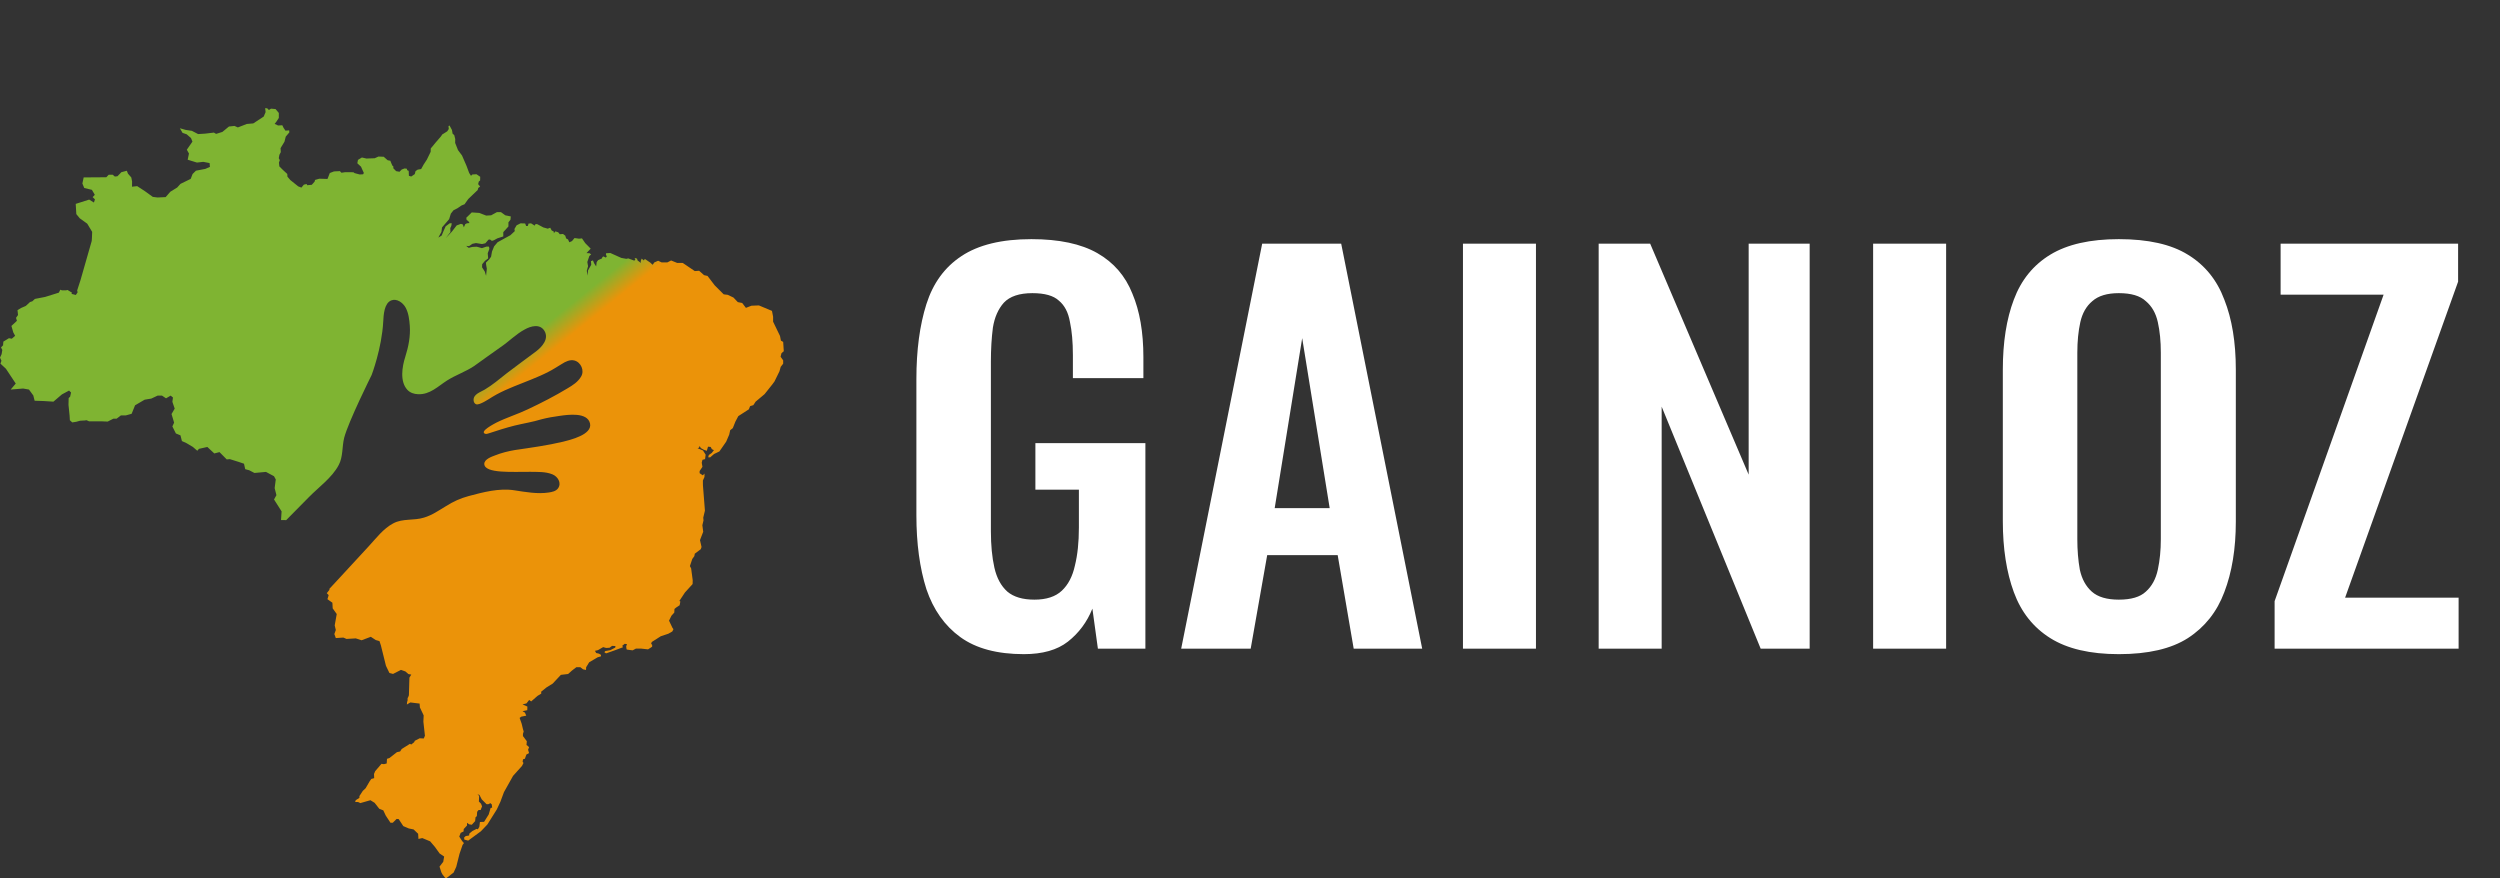
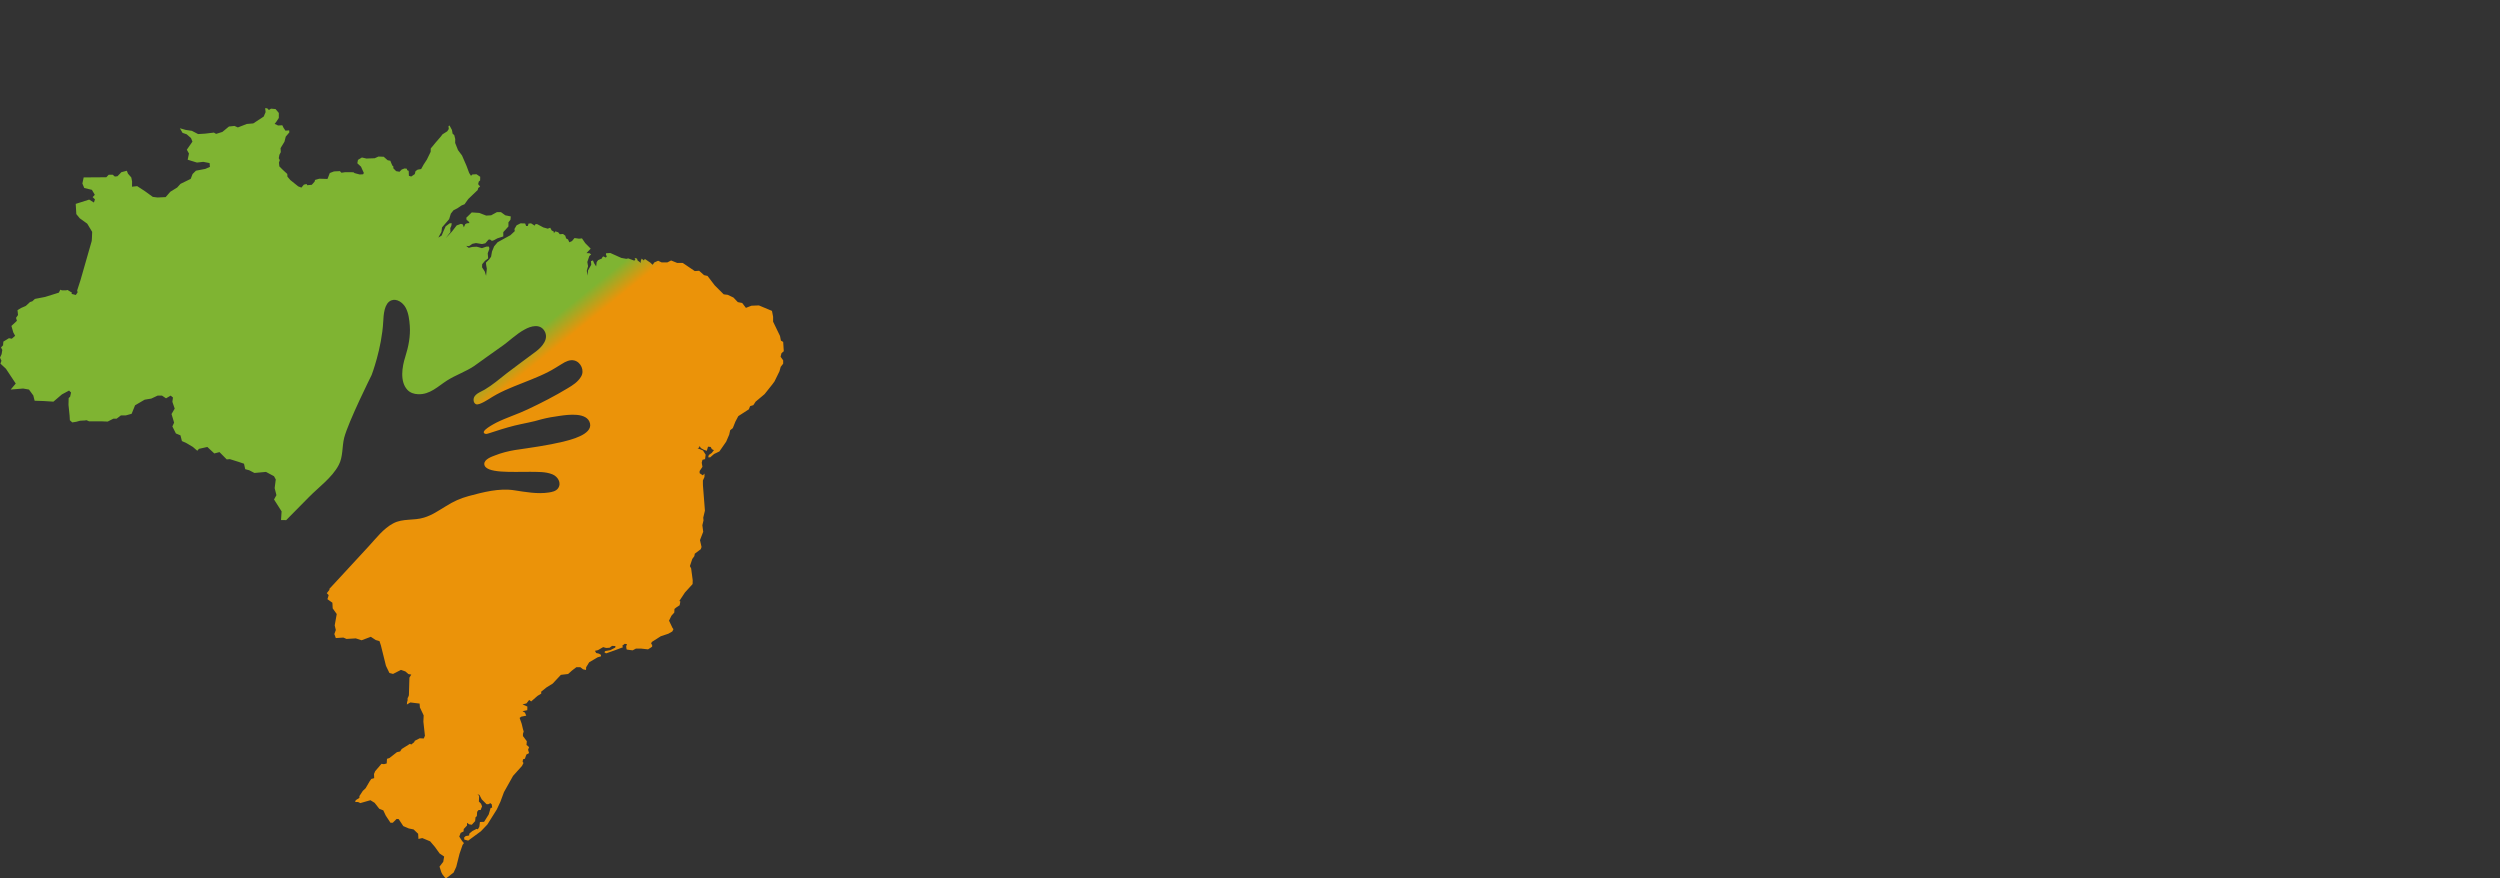
<svg xmlns="http://www.w3.org/2000/svg" width="185" height="65" viewBox="0 0 185 65" fill="none">
  <rect x="0" y="0" width="185" height="65" fill="#333333" stroke="none" />
-   <path d="M75.768 48.407C73.795 48.407 72.228 47.988 71.069 47.149C69.91 46.31 69.071 45.126 68.553 43.597C68.06 42.043 67.813 40.218 67.813 38.121V28.057C67.813 25.911 68.06 24.061 68.553 22.507C69.046 20.953 69.91 19.769 71.143 18.955C72.401 18.116 74.128 17.697 76.323 17.697C78.37 17.697 79.998 18.042 81.207 18.733C82.416 19.424 83.279 20.423 83.797 21.73C84.34 23.013 84.611 24.579 84.611 26.429V27.983H79.394V26.281C79.394 25.319 79.32 24.493 79.172 23.802C79.049 23.111 78.777 22.593 78.358 22.248C77.963 21.878 77.31 21.693 76.397 21.693C75.435 21.693 74.732 21.927 74.288 22.396C73.869 22.865 73.597 23.481 73.474 24.246C73.375 25.011 73.326 25.849 73.326 26.762V39.305C73.326 40.341 73.412 41.241 73.585 42.006C73.758 42.771 74.078 43.363 74.547 43.782C75.016 44.177 75.682 44.374 76.545 44.374C77.433 44.374 78.111 44.152 78.58 43.708C79.049 43.264 79.369 42.647 79.542 41.858C79.739 41.069 79.838 40.131 79.838 39.046V36.234H76.619V32.793H84.759V48H81.244L80.837 45.04C80.442 46.027 79.838 46.841 79.024 47.482C78.235 48.099 77.149 48.407 75.768 48.407ZM87.408 48L93.402 18.03H99.248L105.242 48H100.173L98.989 41.081H93.772L92.551 48H87.408ZM94.327 37.603H98.397L96.362 25.023L94.327 37.603ZM108.259 48V18.03H113.661V48H108.259ZM118.301 48V18.03H122.112L129.401 35.124V18.03H133.915V48H130.289L122.963 30.092V48H118.301ZM138.611 48V18.03H144.013V48H138.611ZM156.793 48.407C154.671 48.407 152.982 48.012 151.724 47.223C150.466 46.434 149.565 45.299 149.023 43.819C148.48 42.339 148.209 40.588 148.209 38.565V27.354C148.209 25.331 148.48 23.605 149.023 22.174C149.565 20.719 150.466 19.609 151.724 18.844C152.982 18.079 154.671 17.697 156.793 17.697C158.963 17.697 160.665 18.079 161.899 18.844C163.157 19.609 164.057 20.719 164.6 22.174C165.167 23.605 165.451 25.331 165.451 27.354V38.602C165.451 40.6 165.167 42.339 164.6 43.819C164.057 45.274 163.157 46.409 161.899 47.223C160.665 48.012 158.963 48.407 156.793 48.407ZM156.793 44.374C157.705 44.374 158.371 44.177 158.791 43.782C159.235 43.387 159.531 42.845 159.679 42.154C159.827 41.463 159.901 40.711 159.901 39.897V26.096C159.901 25.257 159.827 24.505 159.679 23.839C159.531 23.173 159.235 22.655 158.791 22.285C158.371 21.89 157.705 21.693 156.793 21.693C155.929 21.693 155.276 21.89 154.832 22.285C154.388 22.655 154.092 23.173 153.944 23.839C153.796 24.505 153.722 25.257 153.722 26.096V39.897C153.722 40.711 153.783 41.463 153.907 42.154C154.055 42.845 154.351 43.387 154.795 43.782C155.239 44.177 155.905 44.374 156.793 44.374ZM168.321 48V44.485L176.387 21.804H168.765V18.03H181.9V20.842L173.538 44.226H181.937V48H168.321Z" fill="white" />
-   <path d="M57.829 26.138L58 25.99L57.955 25.302L57.787 25.203L57.721 24.862L57.21 23.805V23.441L57.125 23.005L56.159 22.601L55.606 22.623L55.198 22.782L54.921 22.42L54.599 22.358L54.277 22.019L53.856 21.818L53.555 21.781L52.89 21.118L52.356 20.419L52.098 20.36L51.735 20.037L51.415 20.06L50.521 19.456H50.109L49.663 19.275L49.386 19.417H48.957L48.701 19.296L48.424 19.417L48.293 19.595L48.123 19.435L47.715 19.158L47.651 19.273L47.48 19.139L47.416 19.314V19.454L47.18 19.273L47.141 19.139L46.962 19.088L47.015 19.23L46.93 19.285L46.492 19.121L46.347 19.154L45.978 19.086L45.163 18.721L44.85 18.741L44.837 18.825L44.901 18.985L44.831 19.061L44.66 18.977L44.585 19.014L44.536 19.129L44.258 19.253L44.154 19.398L44.116 19.717L43.964 19.48L43.877 19.269L43.729 19.328L43.753 19.587L43.507 20.025V20.397L43.42 20.049L43.516 19.698L43.461 19.388L43.614 18.94L43.744 18.829L43.635 18.741L43.401 18.729L43.71 18.4L43.305 17.989L43.068 17.642L42.848 17.663L42.515 17.615L42.325 17.841L42.131 17.93L42.035 17.72L41.892 17.642L41.832 17.441L41.662 17.313L41.425 17.334L41.308 17.19L41.099 17.12L40.983 17.26V17.141L40.821 17.048L40.717 16.851L40.535 16.921L40.206 16.829L39.767 16.594L39.639 16.574L39.566 16.697L39.298 16.527L39.11 16.545L39.063 16.716L38.935 16.726L38.862 16.537L38.521 16.525L38.229 16.673L38.069 16.946L38.094 17.102L37.77 17.406L37.354 17.632L36.822 17.926L36.566 18.227L36.408 18.614L36.34 18.996L36.203 19.193L35.96 19.433L35.975 19.598L36.026 19.885L35.969 20.409L35.871 20.089L35.672 19.78L35.681 19.552L35.884 19.306L36.125 19.121L36.091 18.741L36.212 18.419L36.187 18.252L36.009 18.246L35.66 18.363L35.28 18.256L34.947 18.273L34.68 18.341L34.495 18.193L34.708 18.215L34.96 18.041L35.224 17.987L35.67 18.059L35.914 18.004L36.152 17.732L36.261 17.722L36.4 17.825L36.551 17.776L36.809 17.636L37.243 17.496V17.178L37.623 16.759V16.455L37.776 16.255L37.797 16.015L37.392 15.933L37.07 15.697H36.773L36.342 15.933L35.978 15.954L35.467 15.756L34.91 15.719L34.505 16.114L34.529 16.274L34.659 16.369L34.746 16.504L34.552 16.525L34.431 16.584L34.324 16.823L34.251 16.613L34.11 16.564L33.792 16.683L33.449 17.129L32.988 17.622L33.332 17.174L33.321 16.878L33.396 16.722L33.428 16.523H33.28L32.979 16.747L32.83 17.075L32.681 17.433L32.437 17.581L32.666 17.159L32.711 16.829L33.236 16.218L33.362 15.81L33.56 15.559L33.846 15.413L34.155 15.204L34.377 15.114L34.654 14.725L35.348 14.062L35.391 13.908L35.529 13.803L35.382 13.626L35.433 13.433L35.529 13.353L35.536 13.082L35.261 12.893L34.951 12.912L34.855 13.012L34.716 12.796L34.524 12.277L34.191 11.509L33.891 11.106L33.681 10.576L33.688 10.292L33.615 9.999L33.492 9.892L33.445 9.621L33.265 9.288L33.189 9.329L33.21 9.547L33.093 9.719L32.755 9.933L32.757 9.923L32.738 9.935L32.625 10.101L32.261 10.52L31.876 10.985L31.868 11.237L31.586 11.813L31.347 12.18L31.164 12.511L30.91 12.552L30.752 12.661L30.692 12.885L30.43 13.063L30.259 13.01L30.242 12.644L30.135 12.595L30.099 12.482L29.935 12.466L29.727 12.544L29.565 12.71L29.314 12.665L29.107 12.451L29.109 12.314L29.032 12.252L28.938 12.032L28.887 11.897L28.686 11.858L28.396 11.601L28.01 11.584L27.726 11.71L27.114 11.732L26.781 11.654L26.489 11.831L26.442 12.082L26.715 12.334L26.787 12.498L26.924 12.798L26.871 12.897L26.623 12.912L26.245 12.813L26.154 12.747H26.032L26.006 12.735L26.015 12.743H25.535L25.268 12.784L25.151 12.663L24.716 12.685L24.406 12.803L24.235 13.242L23.629 13.224L23.316 13.314L23.277 13.447L23.07 13.676L22.731 13.706L22.688 13.616L22.485 13.665L22.304 13.883L22.067 13.791L21.485 13.324L21.269 13.072L21.259 12.874L20.937 12.577L20.672 12.314L20.642 12.034L20.704 11.849L20.629 11.708L20.674 11.459L20.779 11.258L20.761 10.962L21.05 10.488L21.145 10.11L21.41 9.799L21.4 9.647L21.126 9.67L20.986 9.465L20.89 9.269L20.582 9.288L20.324 9.169L20.456 8.998L20.633 8.729V8.359L20.39 8.07L20.057 8.041L19.897 8.14L19.778 8.018L19.622 8L19.654 8.296L19.515 8.626L18.743 9.132L18.263 9.173L17.601 9.43L17.354 9.319L16.942 9.362L16.458 9.762L15.99 9.908L15.83 9.812L15.169 9.89L14.659 9.921L14.198 9.682L13.742 9.613L13.313 9.491L13.507 9.832L13.818 9.939L14.136 10.22L14.241 10.479L13.825 11.079L13.983 11.361L13.889 11.819L14.574 12.03L15.041 11.977L15.51 12.067L15.534 12.349L15.192 12.499L14.501 12.63L14.251 12.877L14.113 13.236L13.357 13.606L13.11 13.877L12.602 14.191L12.258 14.586L11.65 14.614L11.307 14.569L10.716 14.142L10.15 13.774L9.768 13.817L9.775 13.437L9.717 13.133L9.468 12.85L9.387 12.636L8.983 12.741L8.693 13.041L8.499 13.066L8.339 12.928H8.047L7.867 13.117L6.192 13.129L6.096 13.581L6.235 13.912L6.802 14.049L7.016 14.417L6.856 14.588L7.027 14.754L6.95 14.988L6.598 14.77L5.603 15.087L5.648 15.845L5.904 16.155L6.455 16.551L6.82 17.157L6.802 17.626L6.787 17.833L5.957 20.73L5.71 21.492L5.744 21.631L5.612 21.828L5.294 21.748L5.326 21.658L4.995 21.457L4.878 21.487H4.588L4.464 21.438L4.355 21.656L3.342 21.972L2.584 22.12L2.39 22.297L2.223 22.35L1.91 22.638L1.558 22.792L1.295 22.952L1.334 23.311L1.186 23.521L1.252 23.741L0.845 24.119L0.984 24.599L1.12 24.85L0.875 25.064L0.662 25.027L0.248 25.279L0.226 25.555L0.075 25.707L0.171 25.898L0.119 26.208L0 26.465L0.107 26.697L0.032 26.908L0.439 27.288L1.165 28.383L0.79 28.827L1.711 28.751L2.144 28.827L2.465 29.266L2.563 29.655L3.198 29.675L3.954 29.722L4.581 29.186L5.11 28.901L5.258 29.047L5.189 29.355L5.081 29.459L5.068 29.953L5.151 30.772L5.17 31.097L5.347 31.259L5.642 31.212L5.928 31.134L6.248 31.117L6.41 31.097L6.557 31.164L6.6 31.179H7.541L7.967 31.197L8.396 30.979H8.633L8.949 30.739H9.314L9.741 30.62L9.995 29.992L10.705 29.576L11.194 29.496L11.665 29.275H11.988L12.286 29.476L12.628 29.275L12.8 29.416L12.756 29.735L12.928 30.238L12.694 30.639L12.884 31.275L12.756 31.557L13.016 32.076L13.355 32.216L13.462 32.639L13.806 32.795L14.275 33.075L14.599 33.356L14.723 33.214L15.344 33.075L15.858 33.555L16.242 33.455L16.778 33.997L17.012 33.977L17.653 34.178L18.056 34.315L18.146 34.718L18.444 34.8L18.828 34.999L19.682 34.921L20.277 35.24L20.407 35.48L20.324 36.121L20.456 36.641L20.279 36.961L20.838 37.842L20.796 38.483L21.18 38.489C21.252 38.414 21.325 38.34 21.397 38.268C21.877 37.789 22.345 37.3 22.825 36.821C23.55 36.074 24.589 35.338 25.069 34.404C25.392 33.796 25.304 33.062 25.469 32.397C25.782 31.195 27.5 27.752 27.5 27.752C27.5 27.752 28.249 25.803 28.36 23.796C28.383 23.307 28.428 22.442 28.951 22.231C29.363 22.067 29.811 22.395 30.012 22.755C30.236 23.164 30.291 23.654 30.325 24.11C30.381 24.891 30.225 25.661 29.99 26.407C29.755 27.132 29.576 28.239 30.146 28.847C30.348 29.069 30.649 29.162 30.939 29.172C31.821 29.207 32.389 28.601 33.082 28.157C33.728 27.748 34.465 27.504 35.09 27.083C35.738 26.629 36.374 26.15 37.021 25.705C37.635 25.296 38.182 24.725 38.819 24.386C39.276 24.129 39.957 23.932 40.292 24.491C40.638 25.086 40.113 25.657 39.679 25.996C38.965 26.532 38.216 27.07 37.503 27.619C36.967 28.04 36.455 28.482 35.864 28.833C35.561 29.02 34.992 29.17 35.049 29.649C35.06 29.766 35.128 29.883 35.239 29.918C35.327 29.942 35.42 29.907 35.506 29.883C35.941 29.72 36.321 29.416 36.735 29.195C37.147 28.973 37.584 28.775 38.019 28.601C38.867 28.25 39.748 27.946 40.563 27.526C40.921 27.352 41.233 27.13 41.578 26.931C41.845 26.758 42.18 26.592 42.504 26.676C42.995 26.805 43.273 27.434 42.995 27.876C42.771 28.262 42.37 28.517 42.012 28.728C41.064 29.301 40.07 29.813 39.076 30.281C38.295 30.655 37.48 30.899 36.711 31.284C36.588 31.355 35.504 31.902 35.873 32.089C35.973 32.136 36.073 32.101 36.174 32.066C36.799 31.857 37.435 31.657 38.071 31.495C38.741 31.331 39.423 31.228 40.068 31.027C40.514 30.912 40.985 30.83 41.429 30.772C42.02 30.69 43.459 30.48 43.661 31.331C43.86 32.171 42.165 32.557 41.673 32.685C40.501 32.966 39.285 33.128 38.103 33.303C37.612 33.385 37.098 33.514 36.63 33.701C36.385 33.794 35.837 33.981 35.837 34.33C35.849 35.065 38.002 34.903 39.229 34.915C39.765 34.926 40.367 34.891 40.881 35.102C41.261 35.254 41.585 35.731 41.293 36.141C41.137 36.351 40.847 36.409 40.614 36.444C39.776 36.573 38.884 36.409 38.058 36.281C36.931 36.107 35.758 36.421 34.665 36.713C34.063 36.877 33.549 37.111 33.013 37.448C32.489 37.764 31.976 38.124 31.383 38.3C30.613 38.545 29.809 38.346 29.094 38.732C28.368 39.118 27.856 39.806 27.308 40.4C26.593 41.184 25.868 41.953 25.153 42.735C24.892 43.017 24.632 43.3 24.37 43.58L24.383 43.641L24.182 43.896L24.321 44.04L24.231 44.34L24.598 44.602L24.619 45.019L24.918 45.438L24.769 46.281L24.85 46.62L24.743 46.92L24.85 47.217L25.409 47.18L25.641 47.281L26.328 47.24L26.757 47.38L27.44 47.123L27.805 47.363L28.082 47.443L28.187 47.764L28.56 49.267L28.816 49.8L29.085 49.871L29.672 49.571L30.003 49.689L30.225 49.882L30.436 49.919L30.297 50.144L30.259 51.449L30.201 51.603L30.163 51.652V51.821L30.122 51.967L30.108 52.135L30.366 51.981L31.051 52.065L31.072 52.349L31.351 52.938L31.33 53.407L31.39 53.943L31.445 54.444L31.358 54.649L31.059 54.633L30.698 54.816L30.645 54.925L30.43 55.095L30.336 55.044L29.727 55.424L29.608 55.608L29.373 55.66L28.816 56.095L28.637 56.153L28.616 56.496L28.413 56.549L28.23 56.523L27.764 57.065L27.677 57.272L27.69 57.583L27.476 57.642L27.357 57.811L27.058 58.326L26.845 58.529L26.597 58.91V59.039L26.322 59.216L26.282 59.347L26.503 59.351L26.663 59.429L27.41 59.216L27.722 59.409L28.065 59.848L28.364 59.967L28.543 60.349L28.896 60.884H29.066L29.35 60.6L29.504 60.614L29.843 61.132L30.253 61.307L30.605 61.377L30.942 61.699L30.965 62.081L31.249 62.017L31.829 62.258L32.171 62.656L32.536 63.162L32.867 63.381L32.8 63.772L32.525 64.129L32.66 64.55L32.715 64.651L32.753 64.723L32.926 64.94L33.007 65L33.568 64.569L33.761 64.15L34.006 63.178L34.232 62.521L34.33 62.391L34.2 62.237L33.986 61.909L34.091 61.631L34.305 61.528L34.315 61.35L34.559 61.087V60.888L34.712 60.999L34.913 61.031L35.16 60.762L35.188 60.481L35.286 60.391L35.31 60.072L35.414 59.941H35.568L35.672 59.67L35.598 59.476L35.437 59.312L35.457 58.895L35.331 58.784L35.48 58.823L35.647 59.152L36.003 59.509H36.142L36.289 59.433L36.389 59.522L36.421 59.762L36.306 59.791L36.165 60.269L35.822 60.816L35.514 60.828L35.472 61.179L35.361 61.368L35.267 61.337L34.96 61.494L34.736 61.678L34.712 61.826L34.464 61.868L34.347 61.974L34.358 62.128L34.646 62.206L35.587 61.514L36.067 61.011L36.763 59.9L37.027 59.337L37.292 58.62L37.966 57.416L38.628 56.679L38.739 56.457L38.674 56.377L38.704 56.188L38.843 56.147L38.952 55.837L39.15 55.73L39.078 55.479L39.15 55.298L39.078 55.216L38.96 55.128L38.984 54.849L38.698 54.468V54.302L38.753 54.132L38.698 53.951L38.604 53.556L38.453 53.129L38.57 53.033L38.943 52.959L38.845 52.735L38.666 52.63L39.018 52.552L39.026 52.285L38.666 52.129L38.96 52.051L39.157 51.798L39.306 51.905L39.778 51.494L40.055 51.324L40.044 51.188L40.439 50.87L40.902 50.584L41.504 49.939L42.041 49.875L42.328 49.619L42.65 49.374H42.948L43.142 49.528L43.365 49.578L43.375 49.376L43.599 49.009L44.227 48.639L44.472 48.569V48.458L44.323 48.37L44.12 48.323L44.026 48.162L44.248 48.111L44.632 47.887L44.858 47.949L45.11 47.932L45.294 47.795L45.545 47.809L45.528 47.922L45.166 48.111L44.794 48.177L44.721 48.261L44.847 48.351L45.415 48.152L46.102 47.895L46.045 47.789L46.23 47.641L46.399 47.669L46.337 47.821C46.337 47.821 46.358 48.056 46.38 48.066C46.409 48.078 46.817 48.125 46.817 48.125L47.054 47.998H47.459L47.956 48.053L48.257 47.858L48.261 47.717L48.183 47.647L48.229 47.509L48.895 47.084L49.458 46.895L49.749 46.731L49.834 46.562L49.759 46.455L49.508 45.928L49.685 45.566L49.898 45.328L49.911 45.061L50.047 44.95L50.293 44.789L50.346 44.508L50.272 44.471L50.687 43.842L51.253 43.22L51.261 42.941L51.144 42.06L51.053 41.891L51.228 41.365L51.383 41.151L51.413 40.975L51.855 40.642L51.914 40.478L51.799 39.968L52.038 39.348L51.974 38.867L52.059 38.508L52.04 38.309L52.164 37.787L52.017 35.907L52.013 35.56L52.13 35.297L52.132 35.045L52.008 35.174L51.772 35.016V34.856L51.981 34.548L51.929 34.239L51.981 34.026L52.175 33.975L52.218 33.646L52.019 33.334L51.62 33.167L51.727 33.126L51.776 33.003L51.859 33.157L52.089 33.286L52.303 33.36L52.392 33.054L52.591 33.073L52.678 33.239L52.83 33.311L52.668 33.52L52.454 33.668L52.405 33.839L52.55 33.847L52.838 33.597L53.235 33.407L53.735 32.688L53.963 32.159L54.033 31.836L54.227 31.682L54.419 31.201L54.635 30.793L55.414 30.291L55.508 30.055L55.747 29.981L55.917 29.722L56.579 29.166L57.166 28.428L57.313 28.227L57.68 27.477L57.772 27.147L57.955 26.912V26.666L57.763 26.397L57.829 26.138Z" fill="url(#paint0_linear_1404_7)" />
+   <path d="M57.829 26.138L58 25.99L57.955 25.302L57.787 25.203L57.721 24.862L57.21 23.805V23.441L57.125 23.005L56.159 22.601L55.606 22.623L55.198 22.782L54.921 22.42L54.599 22.358L54.277 22.019L53.856 21.818L53.555 21.781L52.89 21.118L52.356 20.419L52.098 20.36L51.735 20.037L51.415 20.06L50.521 19.456H50.109L49.663 19.275L49.386 19.417H48.957L48.701 19.296L48.424 19.417L48.293 19.595L48.123 19.435L47.715 19.158L47.651 19.273L47.48 19.139L47.416 19.314V19.454L47.18 19.273L47.141 19.139L46.962 19.088L47.015 19.23L46.93 19.285L46.492 19.121L46.347 19.154L45.978 19.086L45.163 18.721L44.85 18.741L44.837 18.825L44.901 18.985L44.831 19.061L44.66 18.977L44.585 19.014L44.536 19.129L44.258 19.253L44.154 19.398L44.116 19.717L43.964 19.48L43.877 19.269L43.729 19.328L43.753 19.587L43.507 20.025V20.397L43.42 20.049L43.516 19.698L43.461 19.388L43.614 18.94L43.744 18.829L43.635 18.741L43.401 18.729L43.71 18.4L43.305 17.989L43.068 17.642L42.848 17.663L42.515 17.615L42.325 17.841L42.131 17.93L42.035 17.72L41.892 17.642L41.832 17.441L41.662 17.313L41.425 17.334L41.308 17.19L41.099 17.12L40.983 17.26V17.141L40.821 17.048L40.717 16.851L40.535 16.921L40.206 16.829L39.767 16.594L39.639 16.574L39.566 16.697L39.298 16.527L39.11 16.545L39.063 16.716L38.935 16.726L38.862 16.537L38.521 16.525L38.229 16.673L38.069 16.946L38.094 17.102L37.77 17.406L37.354 17.632L36.822 17.926L36.566 18.227L36.408 18.614L36.34 18.996L36.203 19.193L35.96 19.433L35.975 19.598L36.026 19.885L35.969 20.409L35.871 20.089L35.672 19.78L35.681 19.552L35.884 19.306L36.125 19.121L36.091 18.741L36.212 18.419L36.187 18.252L36.009 18.246L35.66 18.363L35.28 18.256L34.947 18.273L34.68 18.341L34.495 18.193L34.708 18.215L34.96 18.041L35.224 17.987L35.67 18.059L35.914 18.004L36.152 17.732L36.261 17.722L36.4 17.825L36.551 17.776L36.809 17.636L37.243 17.496V17.178L37.623 16.759V16.455L37.776 16.255L37.797 16.015L37.392 15.933L37.07 15.697H36.773L36.342 15.933L35.978 15.954L35.467 15.756L34.91 15.719L34.505 16.114L34.529 16.274L34.659 16.369L34.746 16.504L34.552 16.525L34.431 16.584L34.324 16.823L34.251 16.613L34.11 16.564L33.792 16.683L33.449 17.129L32.988 17.622L33.332 17.174L33.321 16.878L33.396 16.722L33.428 16.523H33.28L32.979 16.747L32.83 17.075L32.681 17.433L32.437 17.581L32.666 17.159L32.711 16.829L33.236 16.218L33.362 15.81L33.56 15.559L33.846 15.413L34.155 15.204L34.377 15.114L34.654 14.725L35.348 14.062L35.391 13.908L35.529 13.803L35.382 13.626L35.433 13.433L35.529 13.353L35.536 13.082L35.261 12.893L34.951 12.912L34.855 13.012L34.716 12.796L34.524 12.277L34.191 11.509L33.891 11.106L33.681 10.576L33.688 10.292L33.615 9.999L33.492 9.892L33.445 9.621L33.265 9.288L33.189 9.329L33.21 9.547L33.093 9.719L32.755 9.933L32.757 9.923L32.625 10.101L32.261 10.52L31.876 10.985L31.868 11.237L31.586 11.813L31.347 12.18L31.164 12.511L30.91 12.552L30.752 12.661L30.692 12.885L30.43 13.063L30.259 13.01L30.242 12.644L30.135 12.595L30.099 12.482L29.935 12.466L29.727 12.544L29.565 12.71L29.314 12.665L29.107 12.451L29.109 12.314L29.032 12.252L28.938 12.032L28.887 11.897L28.686 11.858L28.396 11.601L28.01 11.584L27.726 11.71L27.114 11.732L26.781 11.654L26.489 11.831L26.442 12.082L26.715 12.334L26.787 12.498L26.924 12.798L26.871 12.897L26.623 12.912L26.245 12.813L26.154 12.747H26.032L26.006 12.735L26.015 12.743H25.535L25.268 12.784L25.151 12.663L24.716 12.685L24.406 12.803L24.235 13.242L23.629 13.224L23.316 13.314L23.277 13.447L23.07 13.676L22.731 13.706L22.688 13.616L22.485 13.665L22.304 13.883L22.067 13.791L21.485 13.324L21.269 13.072L21.259 12.874L20.937 12.577L20.672 12.314L20.642 12.034L20.704 11.849L20.629 11.708L20.674 11.459L20.779 11.258L20.761 10.962L21.05 10.488L21.145 10.11L21.41 9.799L21.4 9.647L21.126 9.67L20.986 9.465L20.89 9.269L20.582 9.288L20.324 9.169L20.456 8.998L20.633 8.729V8.359L20.39 8.07L20.057 8.041L19.897 8.14L19.778 8.018L19.622 8L19.654 8.296L19.515 8.626L18.743 9.132L18.263 9.173L17.601 9.43L17.354 9.319L16.942 9.362L16.458 9.762L15.99 9.908L15.83 9.812L15.169 9.89L14.659 9.921L14.198 9.682L13.742 9.613L13.313 9.491L13.507 9.832L13.818 9.939L14.136 10.22L14.241 10.479L13.825 11.079L13.983 11.361L13.889 11.819L14.574 12.03L15.041 11.977L15.51 12.067L15.534 12.349L15.192 12.499L14.501 12.63L14.251 12.877L14.113 13.236L13.357 13.606L13.11 13.877L12.602 14.191L12.258 14.586L11.65 14.614L11.307 14.569L10.716 14.142L10.15 13.774L9.768 13.817L9.775 13.437L9.717 13.133L9.468 12.85L9.387 12.636L8.983 12.741L8.693 13.041L8.499 13.066L8.339 12.928H8.047L7.867 13.117L6.192 13.129L6.096 13.581L6.235 13.912L6.802 14.049L7.016 14.417L6.856 14.588L7.027 14.754L6.95 14.988L6.598 14.77L5.603 15.087L5.648 15.845L5.904 16.155L6.455 16.551L6.82 17.157L6.802 17.626L6.787 17.833L5.957 20.73L5.71 21.492L5.744 21.631L5.612 21.828L5.294 21.748L5.326 21.658L4.995 21.457L4.878 21.487H4.588L4.464 21.438L4.355 21.656L3.342 21.972L2.584 22.12L2.39 22.297L2.223 22.35L1.91 22.638L1.558 22.792L1.295 22.952L1.334 23.311L1.186 23.521L1.252 23.741L0.845 24.119L0.984 24.599L1.12 24.85L0.875 25.064L0.662 25.027L0.248 25.279L0.226 25.555L0.075 25.707L0.171 25.898L0.119 26.208L0 26.465L0.107 26.697L0.032 26.908L0.439 27.288L1.165 28.383L0.79 28.827L1.711 28.751L2.144 28.827L2.465 29.266L2.563 29.655L3.198 29.675L3.954 29.722L4.581 29.186L5.11 28.901L5.258 29.047L5.189 29.355L5.081 29.459L5.068 29.953L5.151 30.772L5.17 31.097L5.347 31.259L5.642 31.212L5.928 31.134L6.248 31.117L6.41 31.097L6.557 31.164L6.6 31.179H7.541L7.967 31.197L8.396 30.979H8.633L8.949 30.739H9.314L9.741 30.62L9.995 29.992L10.705 29.576L11.194 29.496L11.665 29.275H11.988L12.286 29.476L12.628 29.275L12.8 29.416L12.756 29.735L12.928 30.238L12.694 30.639L12.884 31.275L12.756 31.557L13.016 32.076L13.355 32.216L13.462 32.639L13.806 32.795L14.275 33.075L14.599 33.356L14.723 33.214L15.344 33.075L15.858 33.555L16.242 33.455L16.778 33.997L17.012 33.977L17.653 34.178L18.056 34.315L18.146 34.718L18.444 34.8L18.828 34.999L19.682 34.921L20.277 35.24L20.407 35.48L20.324 36.121L20.456 36.641L20.279 36.961L20.838 37.842L20.796 38.483L21.18 38.489C21.252 38.414 21.325 38.34 21.397 38.268C21.877 37.789 22.345 37.3 22.825 36.821C23.55 36.074 24.589 35.338 25.069 34.404C25.392 33.796 25.304 33.062 25.469 32.397C25.782 31.195 27.5 27.752 27.5 27.752C27.5 27.752 28.249 25.803 28.36 23.796C28.383 23.307 28.428 22.442 28.951 22.231C29.363 22.067 29.811 22.395 30.012 22.755C30.236 23.164 30.291 23.654 30.325 24.11C30.381 24.891 30.225 25.661 29.99 26.407C29.755 27.132 29.576 28.239 30.146 28.847C30.348 29.069 30.649 29.162 30.939 29.172C31.821 29.207 32.389 28.601 33.082 28.157C33.728 27.748 34.465 27.504 35.09 27.083C35.738 26.629 36.374 26.15 37.021 25.705C37.635 25.296 38.182 24.725 38.819 24.386C39.276 24.129 39.957 23.932 40.292 24.491C40.638 25.086 40.113 25.657 39.679 25.996C38.965 26.532 38.216 27.07 37.503 27.619C36.967 28.04 36.455 28.482 35.864 28.833C35.561 29.02 34.992 29.17 35.049 29.649C35.06 29.766 35.128 29.883 35.239 29.918C35.327 29.942 35.42 29.907 35.506 29.883C35.941 29.72 36.321 29.416 36.735 29.195C37.147 28.973 37.584 28.775 38.019 28.601C38.867 28.25 39.748 27.946 40.563 27.526C40.921 27.352 41.233 27.13 41.578 26.931C41.845 26.758 42.18 26.592 42.504 26.676C42.995 26.805 43.273 27.434 42.995 27.876C42.771 28.262 42.37 28.517 42.012 28.728C41.064 29.301 40.07 29.813 39.076 30.281C38.295 30.655 37.48 30.899 36.711 31.284C36.588 31.355 35.504 31.902 35.873 32.089C35.973 32.136 36.073 32.101 36.174 32.066C36.799 31.857 37.435 31.657 38.071 31.495C38.741 31.331 39.423 31.228 40.068 31.027C40.514 30.912 40.985 30.83 41.429 30.772C42.02 30.69 43.459 30.48 43.661 31.331C43.86 32.171 42.165 32.557 41.673 32.685C40.501 32.966 39.285 33.128 38.103 33.303C37.612 33.385 37.098 33.514 36.63 33.701C36.385 33.794 35.837 33.981 35.837 34.33C35.849 35.065 38.002 34.903 39.229 34.915C39.765 34.926 40.367 34.891 40.881 35.102C41.261 35.254 41.585 35.731 41.293 36.141C41.137 36.351 40.847 36.409 40.614 36.444C39.776 36.573 38.884 36.409 38.058 36.281C36.931 36.107 35.758 36.421 34.665 36.713C34.063 36.877 33.549 37.111 33.013 37.448C32.489 37.764 31.976 38.124 31.383 38.3C30.613 38.545 29.809 38.346 29.094 38.732C28.368 39.118 27.856 39.806 27.308 40.4C26.593 41.184 25.868 41.953 25.153 42.735C24.892 43.017 24.632 43.3 24.37 43.58L24.383 43.641L24.182 43.896L24.321 44.04L24.231 44.34L24.598 44.602L24.619 45.019L24.918 45.438L24.769 46.281L24.85 46.62L24.743 46.92L24.85 47.217L25.409 47.18L25.641 47.281L26.328 47.24L26.757 47.38L27.44 47.123L27.805 47.363L28.082 47.443L28.187 47.764L28.56 49.267L28.816 49.8L29.085 49.871L29.672 49.571L30.003 49.689L30.225 49.882L30.436 49.919L30.297 50.144L30.259 51.449L30.201 51.603L30.163 51.652V51.821L30.122 51.967L30.108 52.135L30.366 51.981L31.051 52.065L31.072 52.349L31.351 52.938L31.33 53.407L31.39 53.943L31.445 54.444L31.358 54.649L31.059 54.633L30.698 54.816L30.645 54.925L30.43 55.095L30.336 55.044L29.727 55.424L29.608 55.608L29.373 55.66L28.816 56.095L28.637 56.153L28.616 56.496L28.413 56.549L28.23 56.523L27.764 57.065L27.677 57.272L27.69 57.583L27.476 57.642L27.357 57.811L27.058 58.326L26.845 58.529L26.597 58.91V59.039L26.322 59.216L26.282 59.347L26.503 59.351L26.663 59.429L27.41 59.216L27.722 59.409L28.065 59.848L28.364 59.967L28.543 60.349L28.896 60.884H29.066L29.35 60.6L29.504 60.614L29.843 61.132L30.253 61.307L30.605 61.377L30.942 61.699L30.965 62.081L31.249 62.017L31.829 62.258L32.171 62.656L32.536 63.162L32.867 63.381L32.8 63.772L32.525 64.129L32.66 64.55L32.715 64.651L32.753 64.723L32.926 64.94L33.007 65L33.568 64.569L33.761 64.15L34.006 63.178L34.232 62.521L34.33 62.391L34.2 62.237L33.986 61.909L34.091 61.631L34.305 61.528L34.315 61.35L34.559 61.087V60.888L34.712 60.999L34.913 61.031L35.16 60.762L35.188 60.481L35.286 60.391L35.31 60.072L35.414 59.941H35.568L35.672 59.67L35.598 59.476L35.437 59.312L35.457 58.895L35.331 58.784L35.48 58.823L35.647 59.152L36.003 59.509H36.142L36.289 59.433L36.389 59.522L36.421 59.762L36.306 59.791L36.165 60.269L35.822 60.816L35.514 60.828L35.472 61.179L35.361 61.368L35.267 61.337L34.96 61.494L34.736 61.678L34.712 61.826L34.464 61.868L34.347 61.974L34.358 62.128L34.646 62.206L35.587 61.514L36.067 61.011L36.763 59.9L37.027 59.337L37.292 58.62L37.966 57.416L38.628 56.679L38.739 56.457L38.674 56.377L38.704 56.188L38.843 56.147L38.952 55.837L39.15 55.73L39.078 55.479L39.15 55.298L39.078 55.216L38.96 55.128L38.984 54.849L38.698 54.468V54.302L38.753 54.132L38.698 53.951L38.604 53.556L38.453 53.129L38.57 53.033L38.943 52.959L38.845 52.735L38.666 52.63L39.018 52.552L39.026 52.285L38.666 52.129L38.96 52.051L39.157 51.798L39.306 51.905L39.778 51.494L40.055 51.324L40.044 51.188L40.439 50.87L40.902 50.584L41.504 49.939L42.041 49.875L42.328 49.619L42.65 49.374H42.948L43.142 49.528L43.365 49.578L43.375 49.376L43.599 49.009L44.227 48.639L44.472 48.569V48.458L44.323 48.37L44.12 48.323L44.026 48.162L44.248 48.111L44.632 47.887L44.858 47.949L45.11 47.932L45.294 47.795L45.545 47.809L45.528 47.922L45.166 48.111L44.794 48.177L44.721 48.261L44.847 48.351L45.415 48.152L46.102 47.895L46.045 47.789L46.23 47.641L46.399 47.669L46.337 47.821C46.337 47.821 46.358 48.056 46.38 48.066C46.409 48.078 46.817 48.125 46.817 48.125L47.054 47.998H47.459L47.956 48.053L48.257 47.858L48.261 47.717L48.183 47.647L48.229 47.509L48.895 47.084L49.458 46.895L49.749 46.731L49.834 46.562L49.759 46.455L49.508 45.928L49.685 45.566L49.898 45.328L49.911 45.061L50.047 44.95L50.293 44.789L50.346 44.508L50.272 44.471L50.687 43.842L51.253 43.22L51.261 42.941L51.144 42.06L51.053 41.891L51.228 41.365L51.383 41.151L51.413 40.975L51.855 40.642L51.914 40.478L51.799 39.968L52.038 39.348L51.974 38.867L52.059 38.508L52.04 38.309L52.164 37.787L52.017 35.907L52.013 35.56L52.13 35.297L52.132 35.045L52.008 35.174L51.772 35.016V34.856L51.981 34.548L51.929 34.239L51.981 34.026L52.175 33.975L52.218 33.646L52.019 33.334L51.62 33.167L51.727 33.126L51.776 33.003L51.859 33.157L52.089 33.286L52.303 33.36L52.392 33.054L52.591 33.073L52.678 33.239L52.83 33.311L52.668 33.52L52.454 33.668L52.405 33.839L52.55 33.847L52.838 33.597L53.235 33.407L53.735 32.688L53.963 32.159L54.033 31.836L54.227 31.682L54.419 31.201L54.635 30.793L55.414 30.291L55.508 30.055L55.747 29.981L55.917 29.722L56.579 29.166L57.166 28.428L57.313 28.227L57.68 27.477L57.772 27.147L57.955 26.912V26.666L57.763 26.397L57.829 26.138Z" fill="url(#paint0_linear_1404_7)" />
  <defs>
    <linearGradient id="paint0_linear_1404_7" x1="18.209" y1="18.179" x2="45.372" y2="51.958" gradientUnits="userSpaceOnUse">
      <stop offset="0.425" stop-color="#7FB432" />
      <stop offset="0.467" stop-color="#EB9309" />
    </linearGradient>
  </defs>
</svg>